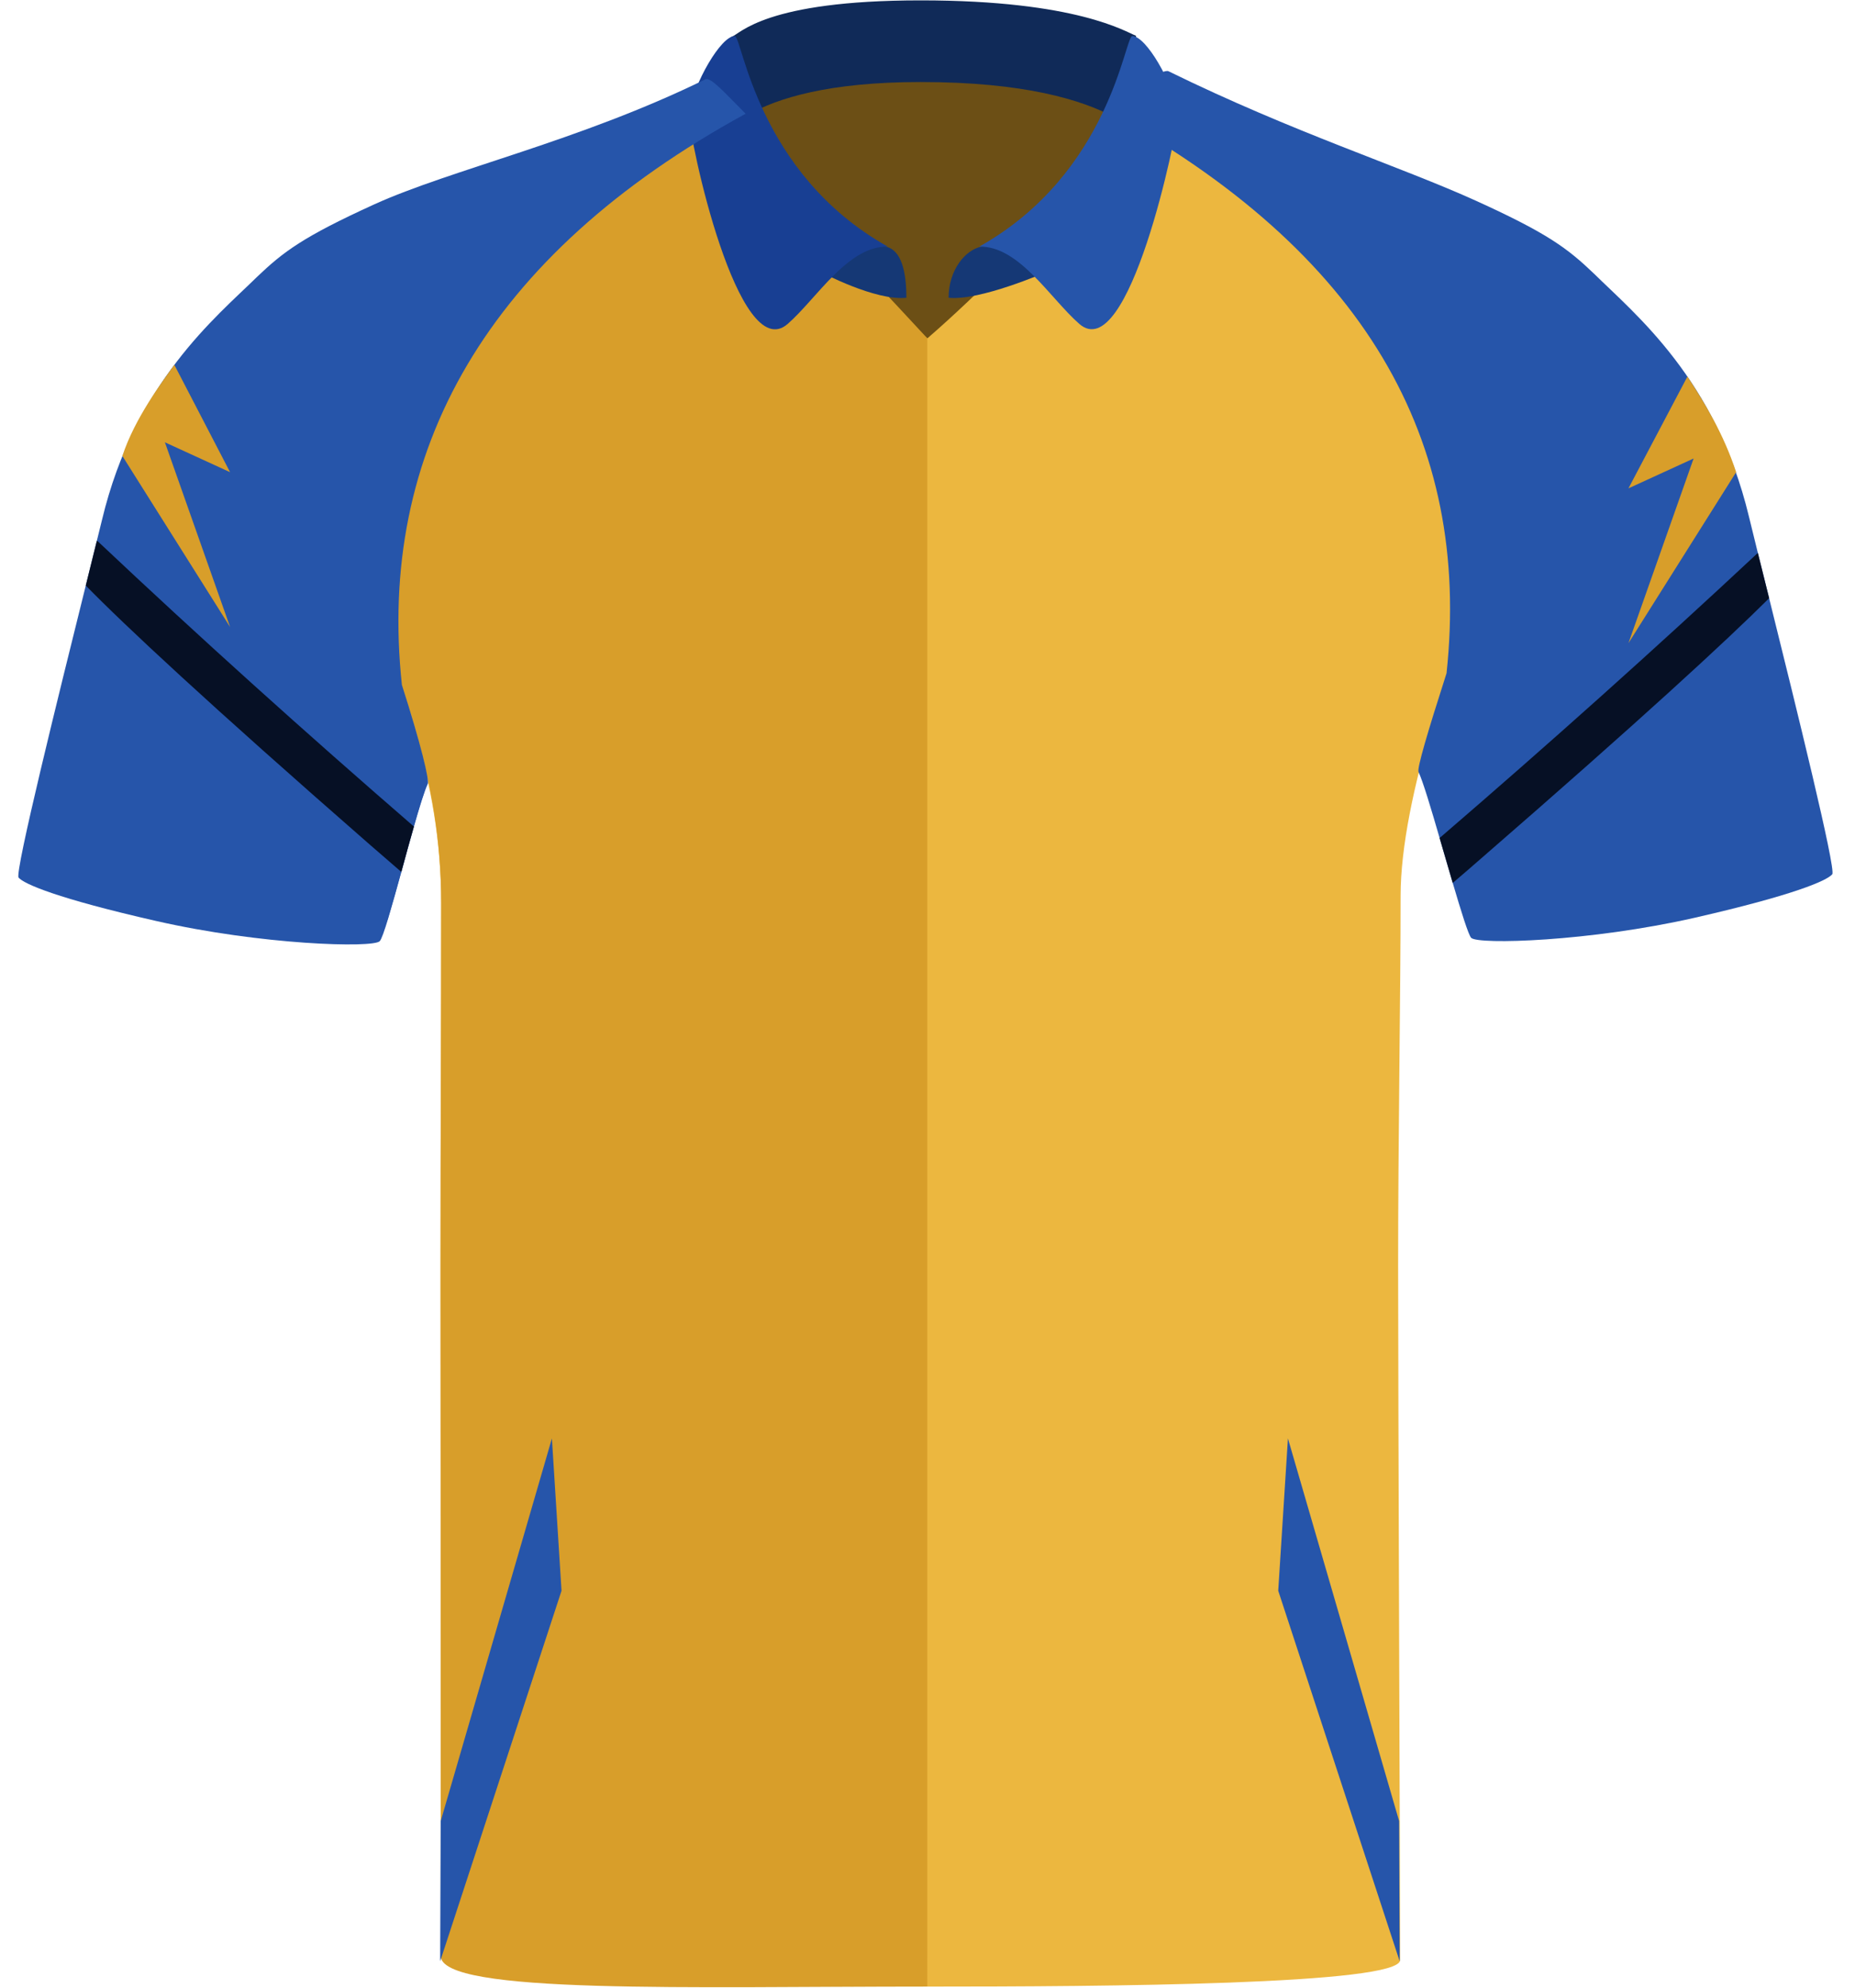
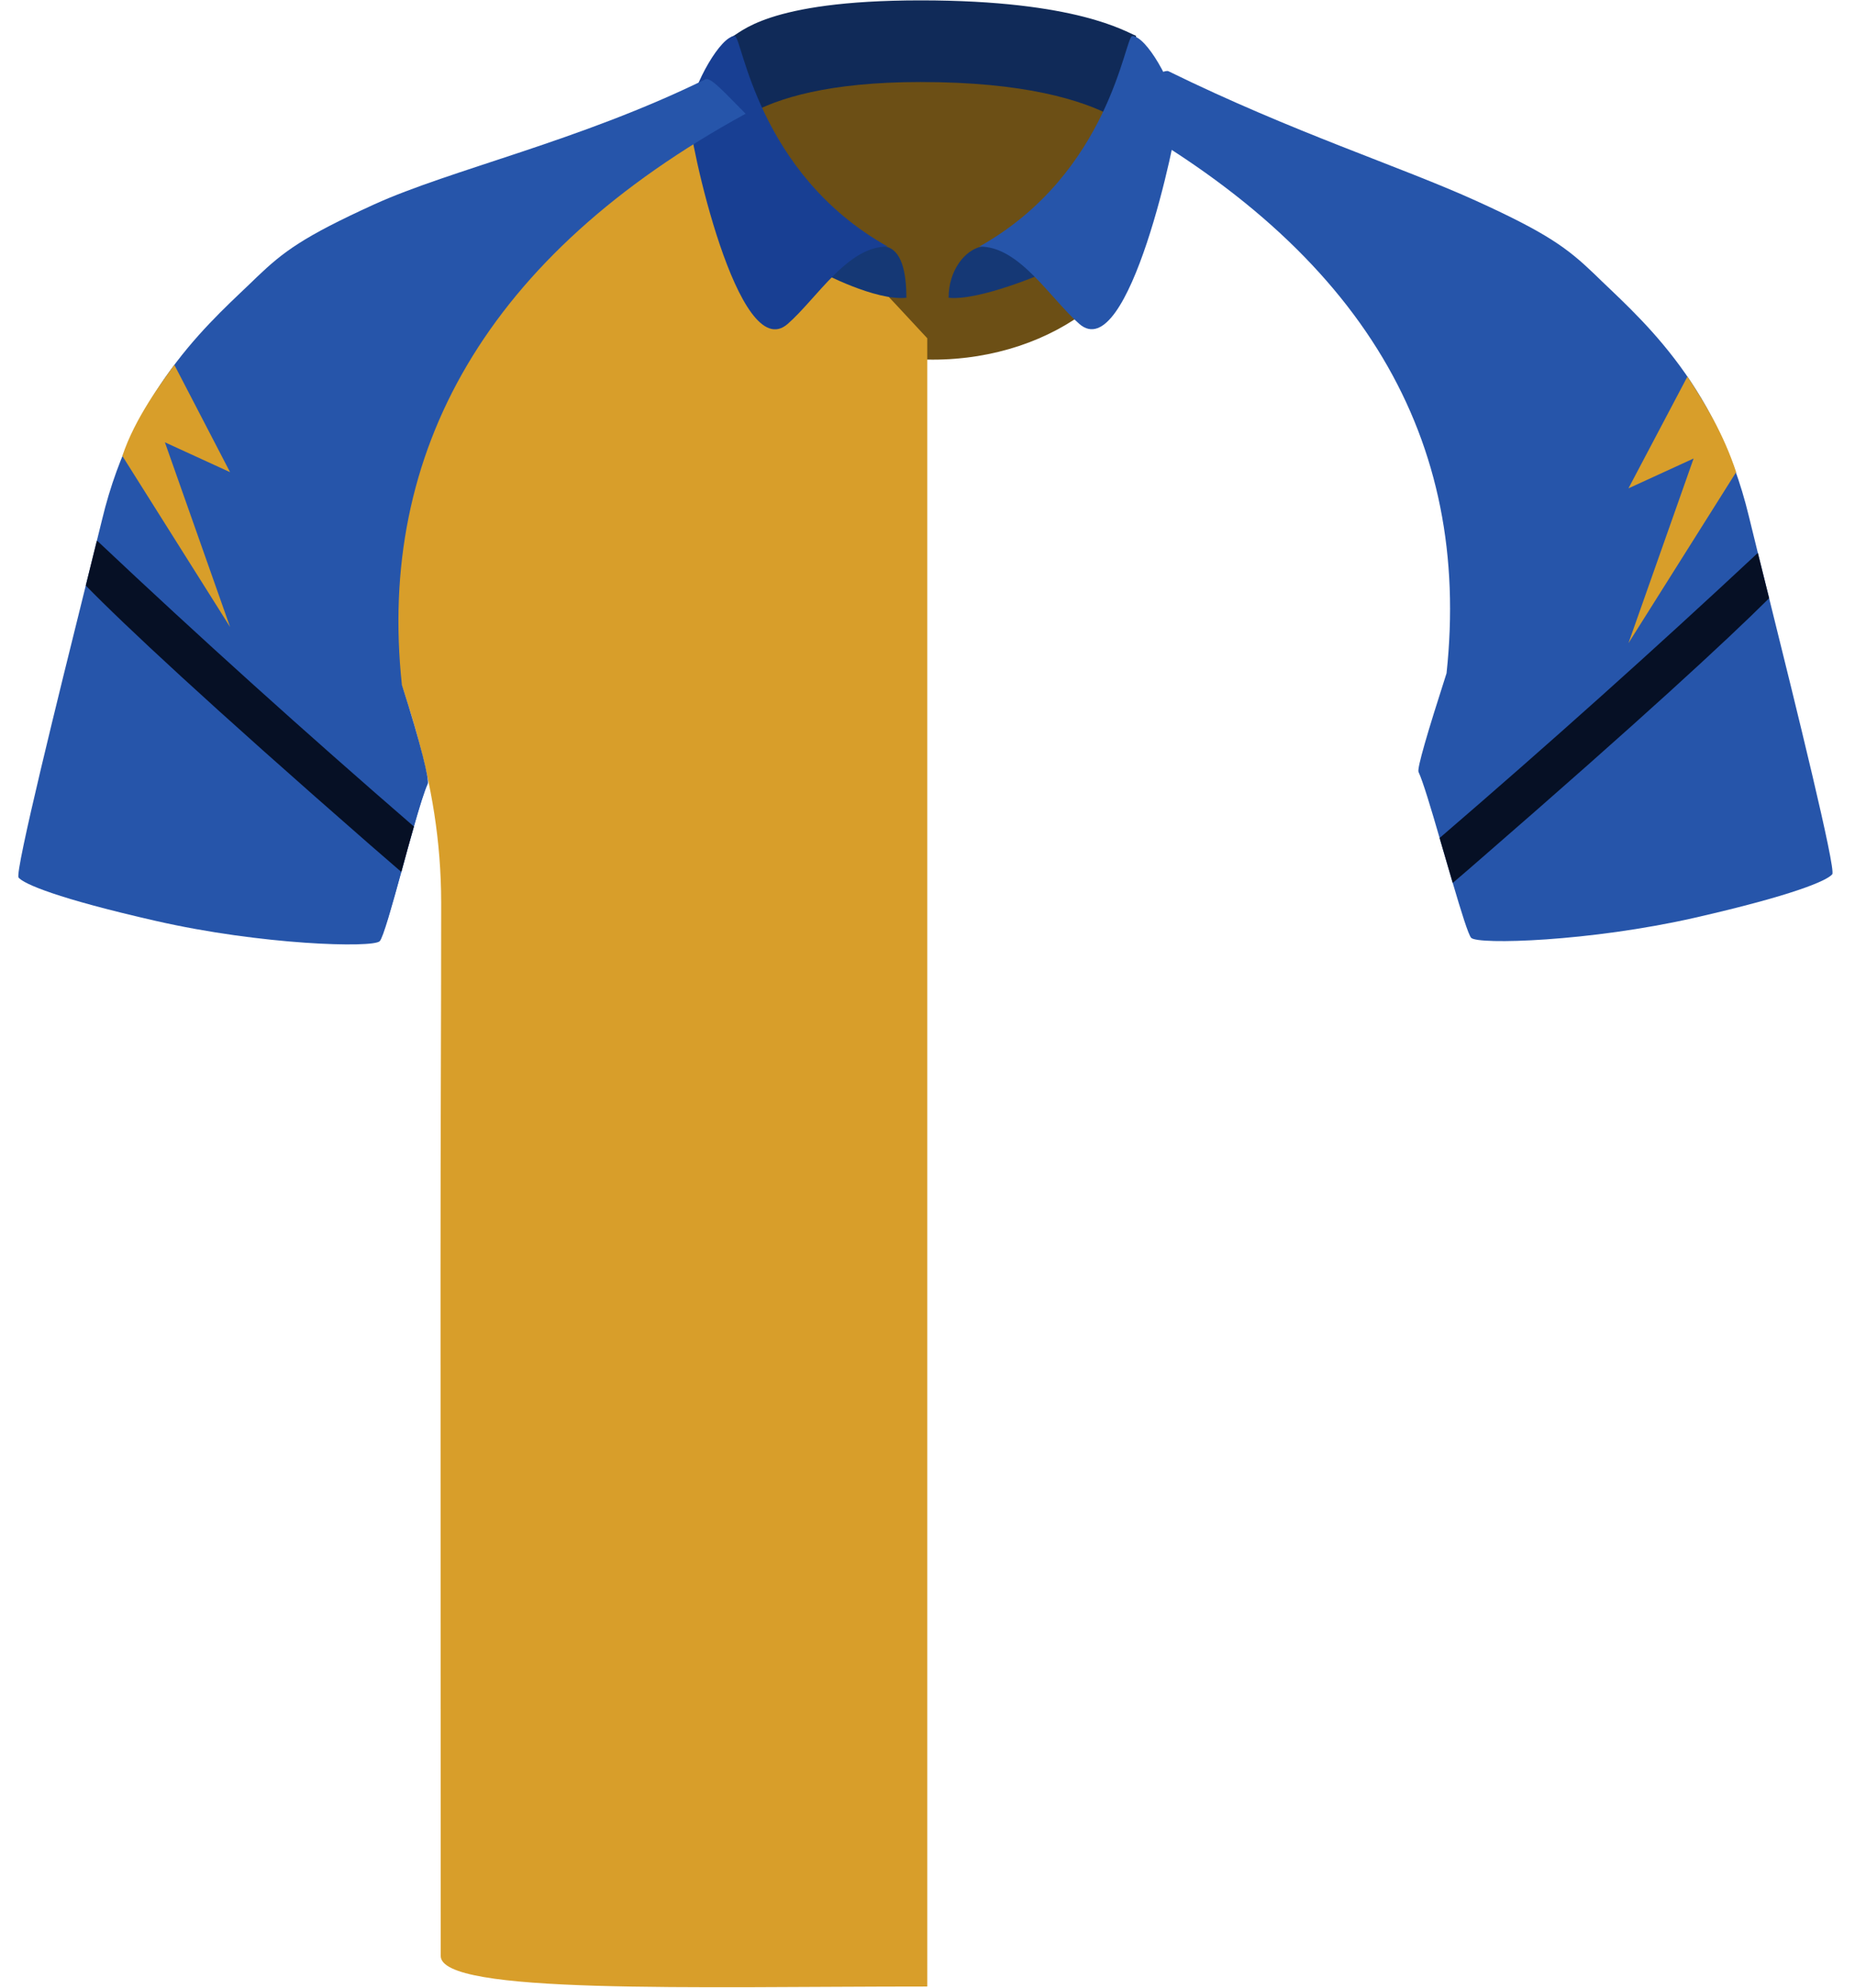
<svg xmlns="http://www.w3.org/2000/svg" id="uuid-9ccf876d-5a50-41d1-8a1c-fca44f612873" viewBox="0 0 200.69 214.94">
  <defs>
    <style>.uuid-4c2475b2-1980-428a-a3ab-950f5a12bbfb{fill:#061025;}.uuid-f6fe3d72-8153-4577-a769-a8c2b72902f7{fill:#ecb73f;}.uuid-e07a5d1b-7f12-4b5b-a5f3-6c54ca4d0f22{fill:#6c4f15;}.uuid-c506a804-0e66-4df1-83de-3d276e78a575{fill:#d89e2a;}.uuid-e357017e-2280-4e49-ae15-48e9e30f1bcf{fill:#102a58;}.uuid-6e10fea6-ae39-43df-ab2a-4ca22c88e717{fill:#183f93;}.uuid-87149659-41fe-4289-b372-956e62652c76{fill:#153875;}.uuid-b251da05-c39d-42da-97cd-1d8f7a12ebce{fill:#2655aa;}</style>
  </defs>
  <path class="uuid-b251da05-c39d-42da-97cd-1d8f7a12ebce" d="M18.19,98.96c-10.19-2.33-13.64-3.82-14.18-4.48-.54-.66,6.92-29.93,8.61-36.92,3.41-14.17,11.77-20.9,15.98-25.04,0,0,3.4,11.02,9.34,26.31,5.94,15.29,8.58,25.37,8.3,25.97-1.13,2.4-4.24,15.53-4.96,16.25-.72,.72-12.22,.4-23.09-2.08Z" />
  <ellipse class="uuid-e07a5d1b-7f12-4b5b-a5f3-6c54ca4d0f22" cx="100.92" cy="20.04" rx="23.99" ry="18.85" />
-   <path class="uuid-f6fe3d72-8153-4577-a769-a8c2b72902f7" d="M74.68,12.14c-13.01,6.37-26.27,9.3-34.18,12.9-7.92,3.6-9.55,5.17-12.18,8.32,0,0,5.75,15.51,10.31,27.98,4.56,12.47,9.1,22.66,9.1,36.33,0,14.52-.07,23.73-.07,39.56s.11,67.26,.11,73.83c0,3.92,33.6,3.77,52.56,3.77s51.15-.2,51.15-2.88c0-6.01-.22-61.61-.22-75.04s.27-29.45,.27-40.04,5.81-27.13,10.59-38.15c5.01-11.55,7.1-16.23,10.53-24.76-2.68-3.09-5.91-5.87-17.91-10.43-11.99-4.56-19.6-7.84-28.05-12.1-1.68-.72-14.78,15.15-26.36,25.16-11.07-8.44-24.05-25.22-25.64-24.44Z" />
  <path class="uuid-c506a804-0e66-4df1-83de-3d276e78a575" d="M74.9,12.11c-13.01,6.37-26.27,9.3-34.18,12.9-7.92,3.6-9.66,5.11-12.72,8.08,0,0,6.29,15.75,10.85,28.22,4.56,12.47,8.88,22.69,8.88,36.36s-.07,23.73-.07,39.56,.02,69.61,.02,74.28c0,4.19,27.21,3.31,52.64,3.31V36.58c-7.96-8.64-23.83-25.25-25.42-24.47Z" />
  <path class="uuid-e357017e-2280-4e49-ae15-48e9e30f1bcf" d="M99.61,.04c16.95,0,22.2,3.43,23.28,3.82l1.95,12.67s-2.91-7.66-25.24-7.66c-19.88,0-22.28,7.01-22.28,7.01,0,0,1.16-11.69,1.85-11.91,.93-.31,3.58-3.93,20.43-3.93Z" />
  <path class="uuid-87149659-41fe-4289-b372-956e62652c76" d="M98.06,32.19c0-2.76-.52-5.16-2.23-5.52-.9-.19-5.58,.64-6.98,2.77,0,0,5.87,3.12,9.21,2.76Z" />
  <path class="uuid-87149659-41fe-4289-b372-956e62652c76" d="M102.63,32.19c0-3.02,1.82-5.16,3.53-5.52,.9-.19,5.58,.64,6.98,2.77,0,0-7.16,3.12-10.51,2.76Z" />
  <path class="uuid-6e10fea6-ae39-43df-ab2a-4ca22c88e717" d="M85.23,35.02c-5.34,4.69-10.71-19.92-10.71-22.81,.58-3.27,3.47-8.31,4.97-8.31,.81,0,2.38,14.84,16.56,22.77-4.32-.09-7.63,5.55-10.82,8.35Z" />
  <path class="uuid-b251da05-c39d-42da-97cd-1d8f7a12ebce" d="M116.76,35.02c5.34,4.69,10.61-20.46,10.71-22.81-.58-3.27-3.47-8.31-4.97-8.31-.81,0-2.38,14.84-16.56,22.77,4.32-.09,7.63,5.55,10.82,8.35Z" />
  <path class="uuid-b251da05-c39d-42da-97cd-1d8f7a12ebce" d="M43.48,74.06c2.07,6.44,2.98,10.31,2.8,10.69-.35,.75-.89,2.51-1.5,4.63-.44,1.53-.91,3.25-1.36,4.91-1.02,3.71-1.97,7.12-2.34,7.49-.75,.75-12.81,.41-24.2-2.19h0c-10.68-2.43-14.3-4-14.87-4.69-.44-.55,4.37-19.92,7.27-31.58,.46-1.83,.86-3.47,1.19-4.81,.23-.92,.42-1.69,.57-2.31,1.78-7.42,4.87-12.9,8.06-17.06,3.18-4.16,6.48-7.01,8.69-9.18,2.86-2.73,4.97-4.34,12.7-7.86,8.3-3.77,22.19-6.84,35.82-13.52,.58-.28,2.04,1.4,4.36,3.72-28.06,15.32-39.89,36.57-37.19,61.76Z" />
  <path class="uuid-c506a804-0e66-4df1-83de-3d276e78a575" d="M18.86,39.45c-1.28,1.79-4.29,5.78-5.62,9.86l11.65,18.49-7.05-19.97,7.05,3.23-6.03-11.61Z" />
  <path class="uuid-4c2475b2-1980-428a-a3ab-950f5a12bbfb" d="M44.78,89.38c-.44,1.53-.91,3.25-1.36,4.91-1.12-.96-2.23-1.92-3.34-2.89-17.57-15.34-26.66-23.84-30.8-28.08,.46-1.83,.86-3.47,1.19-4.81l.06-.02c11.05,10.42,22.5,20.72,34.25,30.89Z" />
  <path class="uuid-b251da05-c39d-42da-97cd-1d8f7a12ebce" d="M198.23,94.54c-.56,.69-4.18,2.26-14.86,4.7h0c-11.39,2.59-23.45,2.93-24.2,2.18-.3-.3-1.09-2.85-2-5.94-.45-1.55-.94-3.24-1.42-4.86-.93-3.21-1.81-6.14-2.28-7.14-.18-.37,.96-4.24,3.03-10.68,2.7-25.19-8.86-45.54-36.93-60.86,2.32-2.32,6.26-4.52,6.84-4.24,13.63,6.68,25.04,10.27,33.34,14.04,7.74,3.52,9.85,5.13,12.71,7.86,2.2,2.17,5.5,5.02,8.69,9.18,3.19,4.16,6.27,9.64,8.06,17.06,.23,.96,.57,2.31,.97,3.95,.36,1.44,.77,3.1,1.22,4.9,2.92,11.75,7.26,29.32,6.83,29.85Z" />
  <path class="uuid-c506a804-0e66-4df1-83de-3d276e78a575" d="M182.56,40.72c1.87,2.84,3.94,6.26,5.27,10.34l-11.65,18.49,7.05-19.97-7.05,3.23,6.38-12.09Z" />
  <path class="uuid-4c2475b2-1980-428a-a3ab-950f5a12bbfb" d="M191.4,64.69c-4.64,4.62-13.97,13.22-31.02,28.02-1.06,.93-2.13,1.85-3.21,2.77-.45-1.55-.94-3.24-1.42-4.86,11.8-10.15,23.3-20.44,34.43-30.83,.36,1.44,.77,3.1,1.22,4.9Z" />
-   <polygon class="uuid-b251da05-c39d-42da-97cd-1d8f7a12ebce" points="47.68 196.93 59.71 155.55 60.75 172.02 47.62 212.09 47.68 196.93" />
-   <polygon class="uuid-b251da05-c39d-42da-97cd-1d8f7a12ebce" points="151.37 196.93 139.34 155.55 138.29 172.02 151.43 212.09 151.37 196.93" />
</svg>